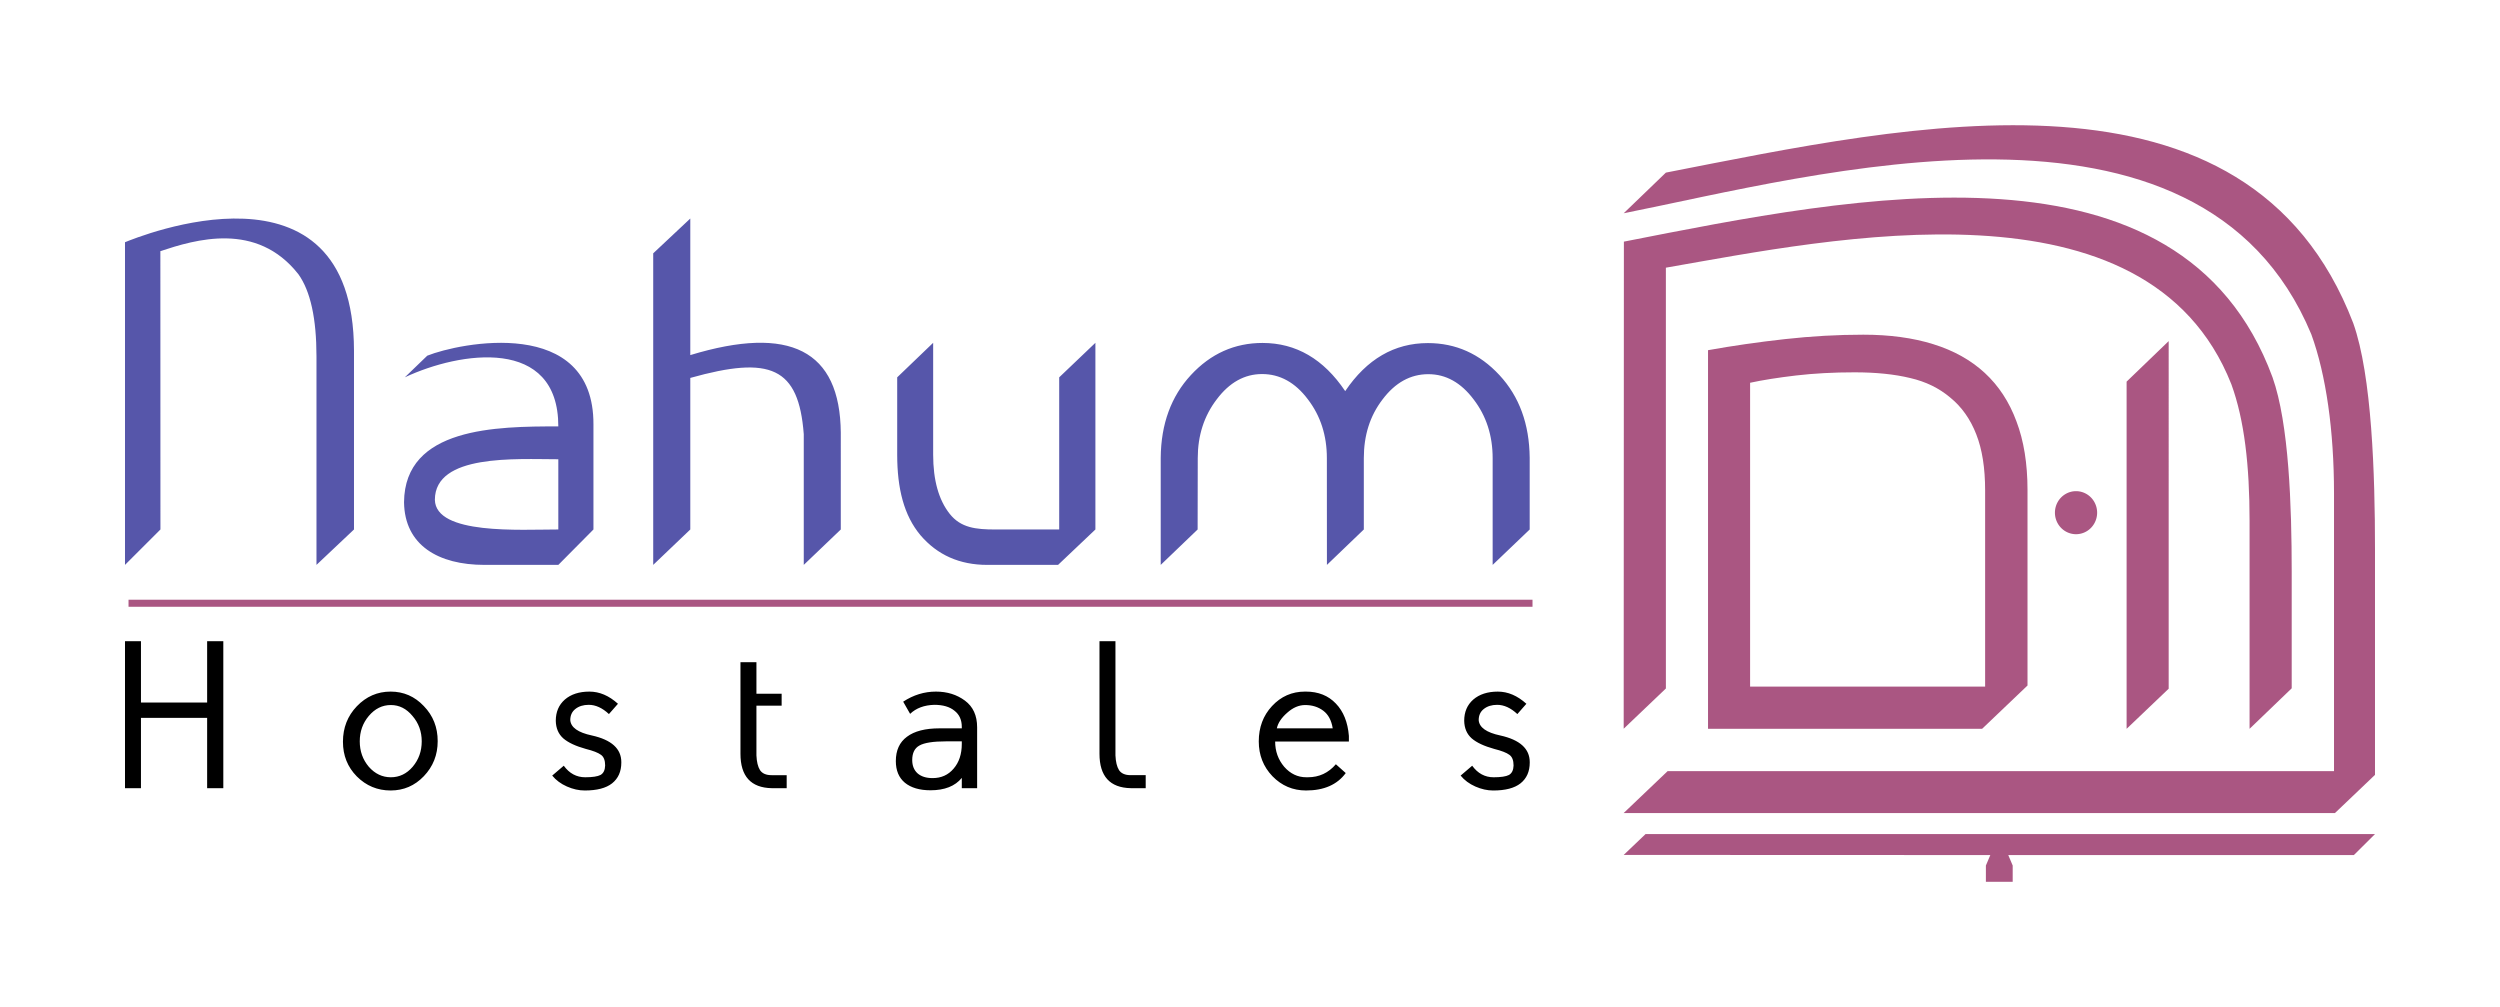
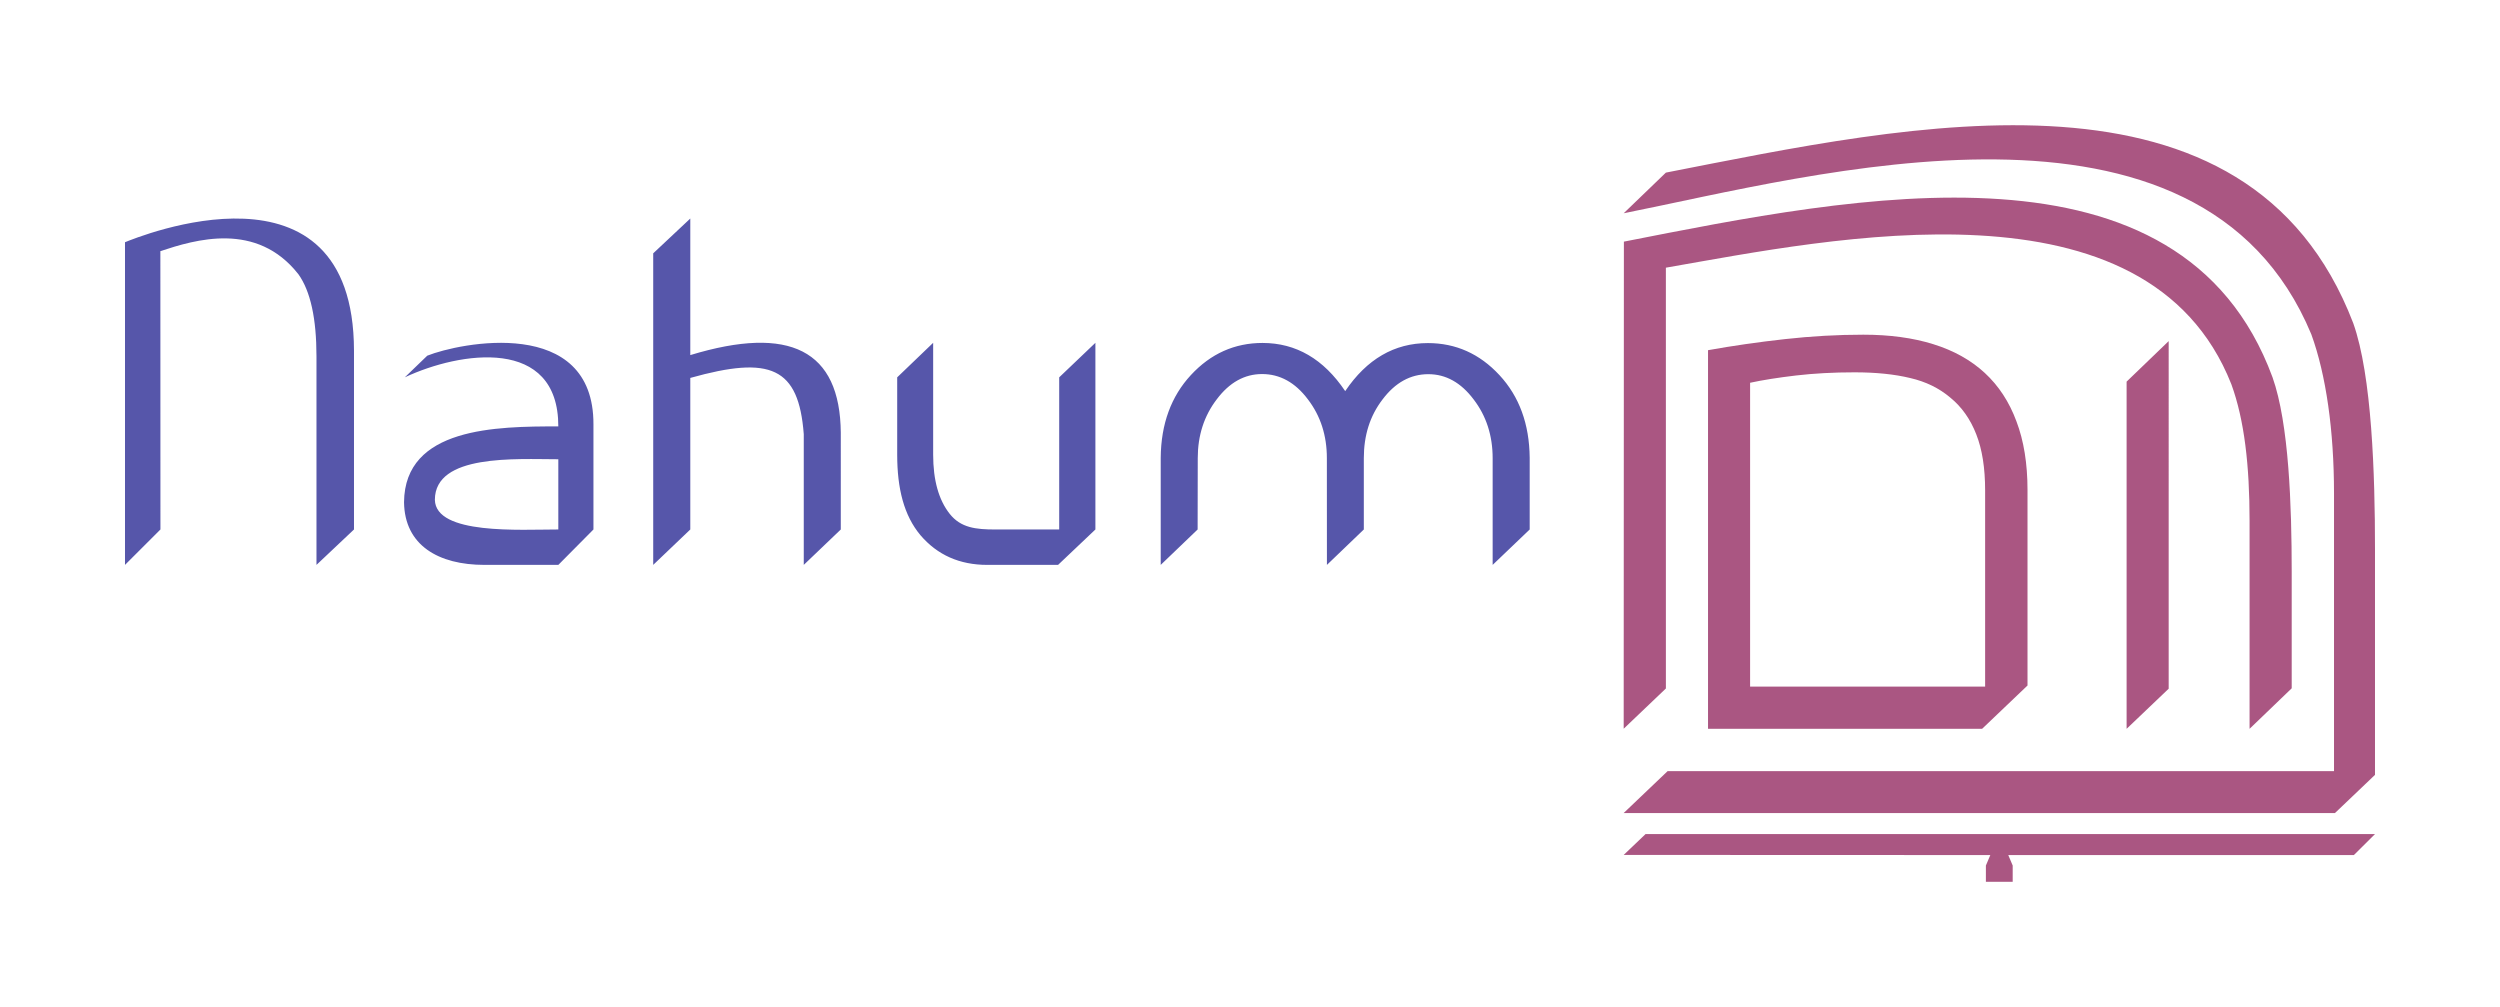
<svg xmlns="http://www.w3.org/2000/svg" height="1007" viewBox="0 0 3543.307 1426.61" width="2500">
  <g fill-rule="evenodd">
    <path d="m0 0h3543.307v1426.61h-3543.307z" fill="#fff" />
    <g fill="#aa5682">
      <path d="m2846.353 1211.587 6.276 14.823v23.034h-37.985v-23.034l6.276-14.823-519.635-.198 30.998-29.56h1033.859l-29.951 29.758zm342.005-178.925v-294.59c-.001-78.364-7.267-142.96-25.815-193.792-119.095-301.3-566.408-206.071-801.459-165.2l.018 596.402-59.817 57.043.283-690.36c327.29-64.252 789.434-160.36 919.311 192.222 23.357 65.658 27.207 182.656 27.208 275.844v164.999" />
      <path d="m3073.714 975.8-59.629 56.862v-492.095l59.63-57.432m-200.083 488.125-64.388 61.402h-388.431v-536.658c34.97-6.276 71.285-11.507 108.945-15.692 37.66-4.184 74.723-6.276 111.188-6.277 37.36.001 70.388 4.484 99.082 13.45 28.992 8.968 53.352 22.567 73.079 40.8 19.726 18.232 34.67 41.097 44.834 68.595 10.46 27.498 15.69 59.928 15.691 97.289m-60.077.448c0-31.682-4.185-58.134-12.553-79.356-8.37-21.52-20.624-38.855-36.764-52.007-15.841-13.45-34.82-22.715-56.938-27.796-22.119-5.38-48.421-8.07-78.908-8.07-29.59 0-57.237 1.494-82.942 4.483-25.406 2.99-47.075 6.426-65.008 10.312v430.644h333.113z" />
      <path d="m3366.142 777.938c-.002-105.556-4.363-245.83-30.825-320.202-149.487-389.807-628.302-280.97-974.215-213.4l-59.817 57.616c266.295-52.768 816.822-207.886 974.571 171.509 21.014 57.577 32.194 136.75 32.195 225.513v393.679l-944.5-.018-62.327 59.436h1008.136l56.782-54.148z" />
-       <path d="m2972.314 726.325a29.908 30.495 0 0 1 -59.817 0 29.908 30.495 0 1 1 59.817 0z" />
    </g>
    <path d="m448.552 800.314v-295.467c0-53.721-8.517-92.52-25.55-116.397-59.32-75.633-146.597-49.058-195.706-32.802l.094 394.488-50.225 50.178v-457.312c16.843-6.813 324.02-133.224 324.56 153.58v253.554zm392.558-50.189-49.762 50.19h-104.76c-65.032 0-113.183-27.627-113.942-88.848.94-106.217 130.759-107.442 218.669-107.442.14-127.578-139.003-106.436-217.576-69.531l31.835-30.686c45.418-18.246 236.252-57.557 235.535 97.602zm-224.755-42.101c1.065 50.04 121.155 42.1 174.96 42.1v-99.521c-60.546-.1-174.768-7.698-174.96 57.42zm575.317 42.112-52.482 50.178v-185.27c-7.21-94.82-47.034-111.692-160.823-79.72v214.812l-52.558 50.178v-441.58l52.558-49.328v193.572c140.98-42.858 212.315-7.173 213.305 110zm130.913-264.574v158.41c0 36.273 7.826 64.281 23.479 84.025 15.652 19.744 36.846 22.14 64.468 22.14l90.695-.013v-215.63l51.311-48.932v264.562l-52.925 50.19h-100.377c-39.131 0-70.666-14.004-94.605-42.013-23.48-28.008-33.02-66.118-33.02-114.33v-109.477zm610.393 264.563v-101.162c0-32.14 8.57-59.712 26.525-83.13 17.954-23.875 39.592-35.814 64.912-35.814 24.86 0 46.267 11.939 64.222 35.814 17.953 23.418 26.93 51.197 26.931 83.337v151.144l52.49-50.19v-101.641c-.462-47.752-14.733-86.78-42.815-117.085-28.083-30.304-61.92-45.457-101.511-45.457-47.418 0-86.55 22.729-117.151 68.092-30.601-45.549-69.733-68.277-117.15-68.277-39.592 0-73.429 15.152-101.512 45.456-28.082 30.305-42.353 69.333-42.814 117.085v152.018l52.308-50.19.181-101.139c0-32.14 8.978-59.92 26.931-83.337 17.955-23.876 39.362-35.814 64.222-35.814 25.32 0 46.958 11.938 64.912 35.814 17.954 23.417 26.931 51.196 26.931 83.337l.079 151.33z" fill="#5656aa" />
-     <path d="m177.165 908.479h22.629v86.893h93.789v-86.892h22.926v208.306h-22.926v-99.69h-93.79v99.69h-22.628zm376.487 71.419c18.46 0 34.14 6.845 47.043 20.533 13.1 13.49 19.65 30.056 19.65 49.696 0 19.442-6.55 36.008-19.65 49.696-12.902 13.49-28.584 20.236-47.043 20.236-18.66 0-34.638-6.646-47.937-19.938-13.1-13.292-19.651-29.659-19.651-49.101 0-19.839 6.55-36.602 19.65-50.291 13.3-13.887 29.279-20.83 47.938-20.83m.297 19.044c-12.108 0-22.529 5.159-31.263 15.475-8.535 10.117-12.803 22.12-12.803 36.007s4.268 25.89 12.803 36.007c8.734 9.92 19.155 14.88 31.263 14.88s22.43-4.96 30.966-14.88c8.535-10.118 12.802-22.12 12.803-36.007 0-13.887-4.368-25.89-13.101-36.007-8.536-10.316-18.758-15.474-30.668-15.475m321.893-1.785-12.803 14.581c-9.33-8.729-18.857-13.093-28.584-13.093-7.74 0-14.093 1.984-19.055 5.951-4.764 3.77-7.146 9.027-7.146 15.772.794 10.316 11.016 17.558 30.668 21.724 27.789 6.15 41.683 18.747 41.684 37.792v.596c0 12.696-4.367 22.516-13.101 29.46-8.536 6.745-21.438 10.118-38.707 10.118-8.337 0-16.773-1.885-25.308-5.654-8.535-3.77-15.482-8.928-20.842-15.475l16.376-13.986c7.94 10.912 18.063 16.367 30.37 16.367 10.321 0 17.567-1.091 21.735-3.273 4.168-2.38 6.352-6.845 6.55-13.391 0-7.34-1.985-12.4-5.954-15.177-3.97-2.976-11.116-5.753-21.438-8.332-14.292-3.968-24.911-8.928-31.859-14.88-6.947-6.15-10.52-14.481-10.718-24.996 0-12.498 4.267-22.517 12.803-30.056 8.734-7.538 20.345-11.308 34.836-11.308 14.291 0 27.789 5.754 40.493 17.26m173.63-58.921h22.629v44.637h35.729v16.962h-35.73v70.527c.398 9.126 2.085 16.07 5.062 20.83 3.176 4.762 8.635 7.142 16.376 7.142h21.438v18.45h-21.14c-29.576-.595-44.364-16.863-44.364-48.803zm335.428 92.25v86.298h-21.735v-14.581c-9.528 11.705-24.316 17.557-44.364 17.557-15.482 0-27.59-3.57-36.324-10.713-8.536-7.142-12.803-17.359-12.803-30.65 0-15.276 5.26-26.783 15.78-34.52 10.52-7.935 25.904-11.903 46.15-11.903h31.561v-2.083c0-9.92-3.474-17.557-10.421-22.914-6.749-5.555-16.277-8.332-28.583-8.332-14.292.397-25.706 4.662-34.24 12.796l-9.826-17.26c14.49-9.522 29.973-14.284 46.448-14.284 15.88 0 29.575 4.266 41.088 12.796 11.513 8.531 17.27 21.129 17.27 37.793m-21.736 19.938h-22.33c-18.262 0-30.867 1.984-37.814 5.951-6.749 3.77-10.123 10.614-10.123 20.534 0 7.935 2.48 14.184 7.443 18.747 5.161 4.563 12.307 6.844 21.438 6.844 12.306 0 22.231-4.463 29.774-13.39 7.741-8.928 11.612-20.633 11.612-35.115zm217.782-141.946v161.884c.397 9.126 2.085 16.07 5.062 20.83 3.176 4.762 8.635 7.142 16.376 7.142h21.437v18.45h-21.14c-29.575-.595-44.363-16.863-44.363-48.803v-159.502zm312.398 174.382 13.994 12.499c-12.109 16.466-30.867 24.699-56.274 24.699-18.658 0-34.538-6.745-47.639-20.236-12.902-13.49-19.353-29.956-19.353-49.398 0-19.839 6.253-36.503 18.758-49.994 12.704-13.688 28.285-20.533 46.745-20.533h1.191c17.666 0 31.859 5.654 42.578 16.962 10.718 11.11 16.872 26.386 18.46 45.828v8.034h-104.508c0 13.69 4.268 25.592 12.803 35.71 8.734 9.92 19.155 14.88 31.263 14.88h2.382c15.88 0 29.08-6.15 39.6-18.45m-83.666-50.887h79.2c-1.787-11.308-6.253-19.64-13.399-24.997-7.146-5.356-15.681-8.034-25.606-8.035-8.932 0-17.467 3.67-25.606 11.01-8.138 7.143-13.001 14.483-14.59 22.022m353.692-34.817-12.804 14.581c-9.33-8.729-18.857-13.093-28.583-13.093-7.741 0-14.093 1.984-19.055 5.951-4.764 3.77-7.146 9.027-7.146 15.772.794 10.316 11.016 17.558 30.667 21.724 27.79 6.15 41.684 18.747 41.684 37.792v.596c0 12.696-4.367 22.516-13.1 29.46-8.536 6.745-21.438 10.118-38.707 10.118-8.337 0-16.773-1.885-25.308-5.654-8.535-3.77-15.483-8.928-20.842-15.475l16.376-13.986c7.94 10.912 18.063 16.367 30.37 16.367 10.321 0 17.566-1.091 21.735-3.273 4.168-2.38 6.351-6.845 6.55-13.391 0-7.34-1.985-12.4-5.955-15.177-3.97-2.976-11.116-5.753-21.437-8.332-14.292-3.968-24.912-8.928-31.859-14.88-6.947-6.15-10.52-14.481-10.719-24.996 0-12.498 4.268-22.517 12.803-30.056 8.734-7.538 20.346-11.308 34.836-11.308 14.292 0 27.79 5.754 40.493 17.26" />
  </g>
-   <path d="m182.165 854.68h1989.895" fill="none" stroke="#aa5682" stroke-width="10" />
</svg>